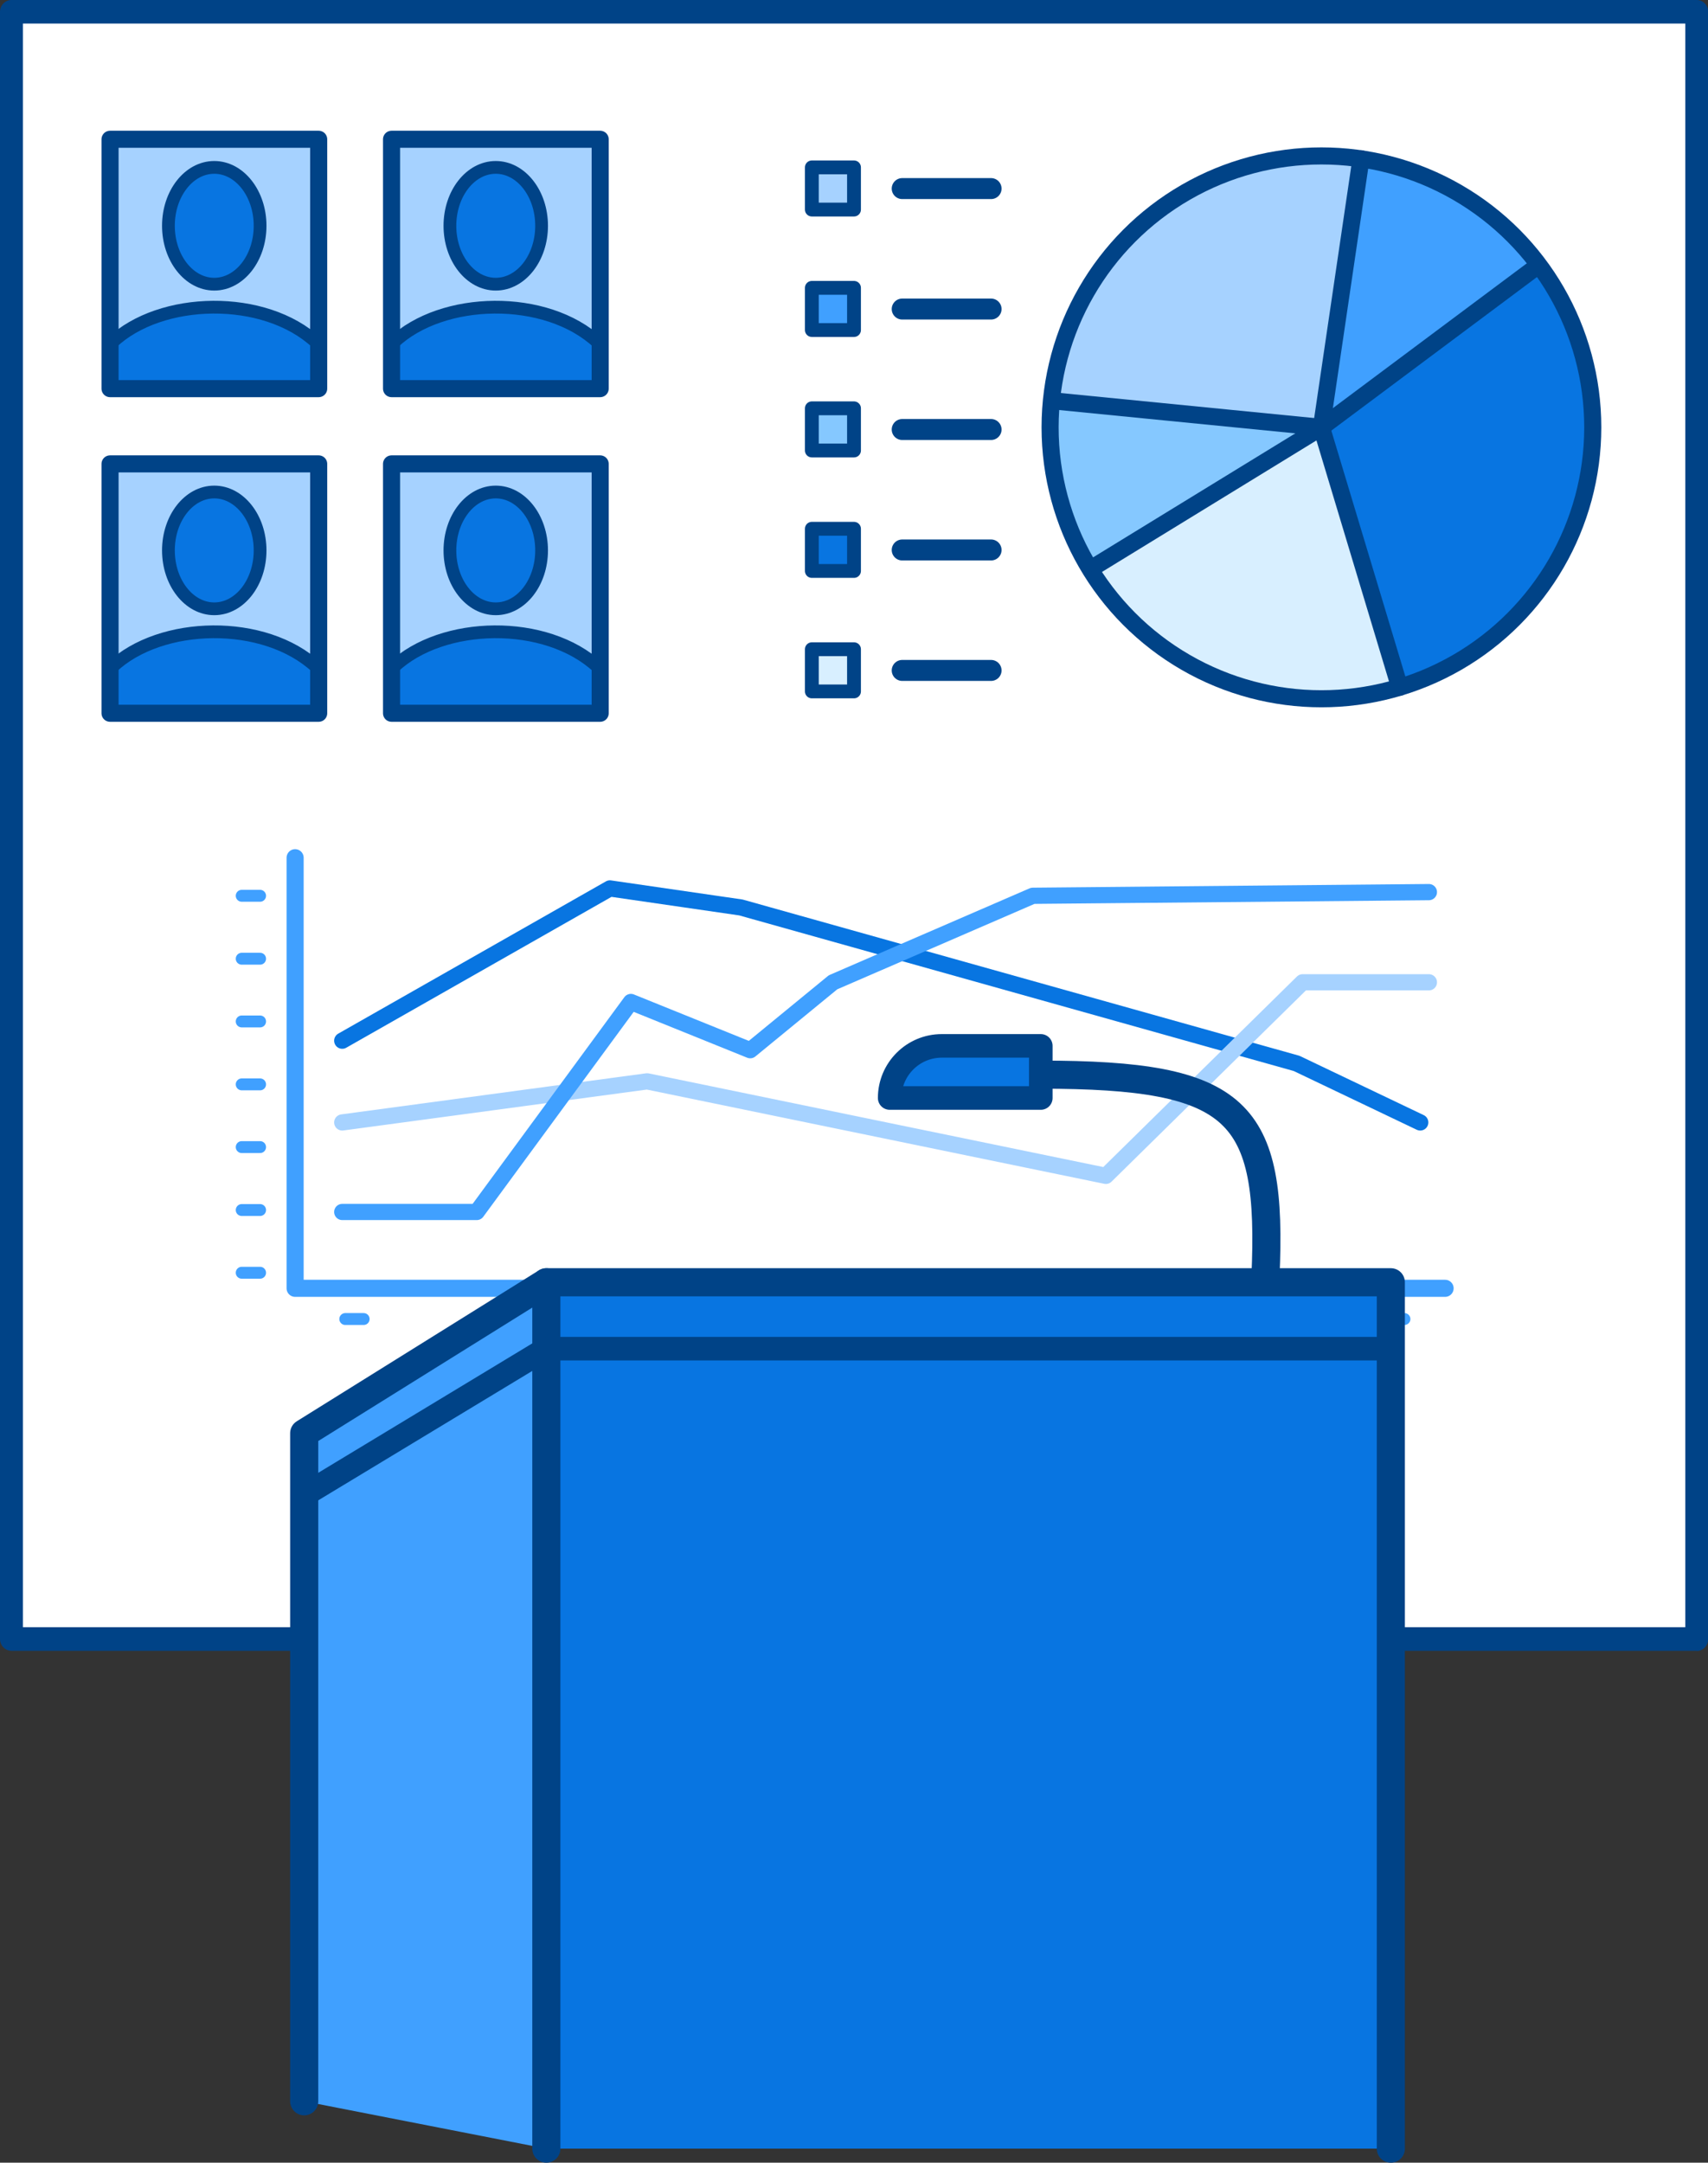
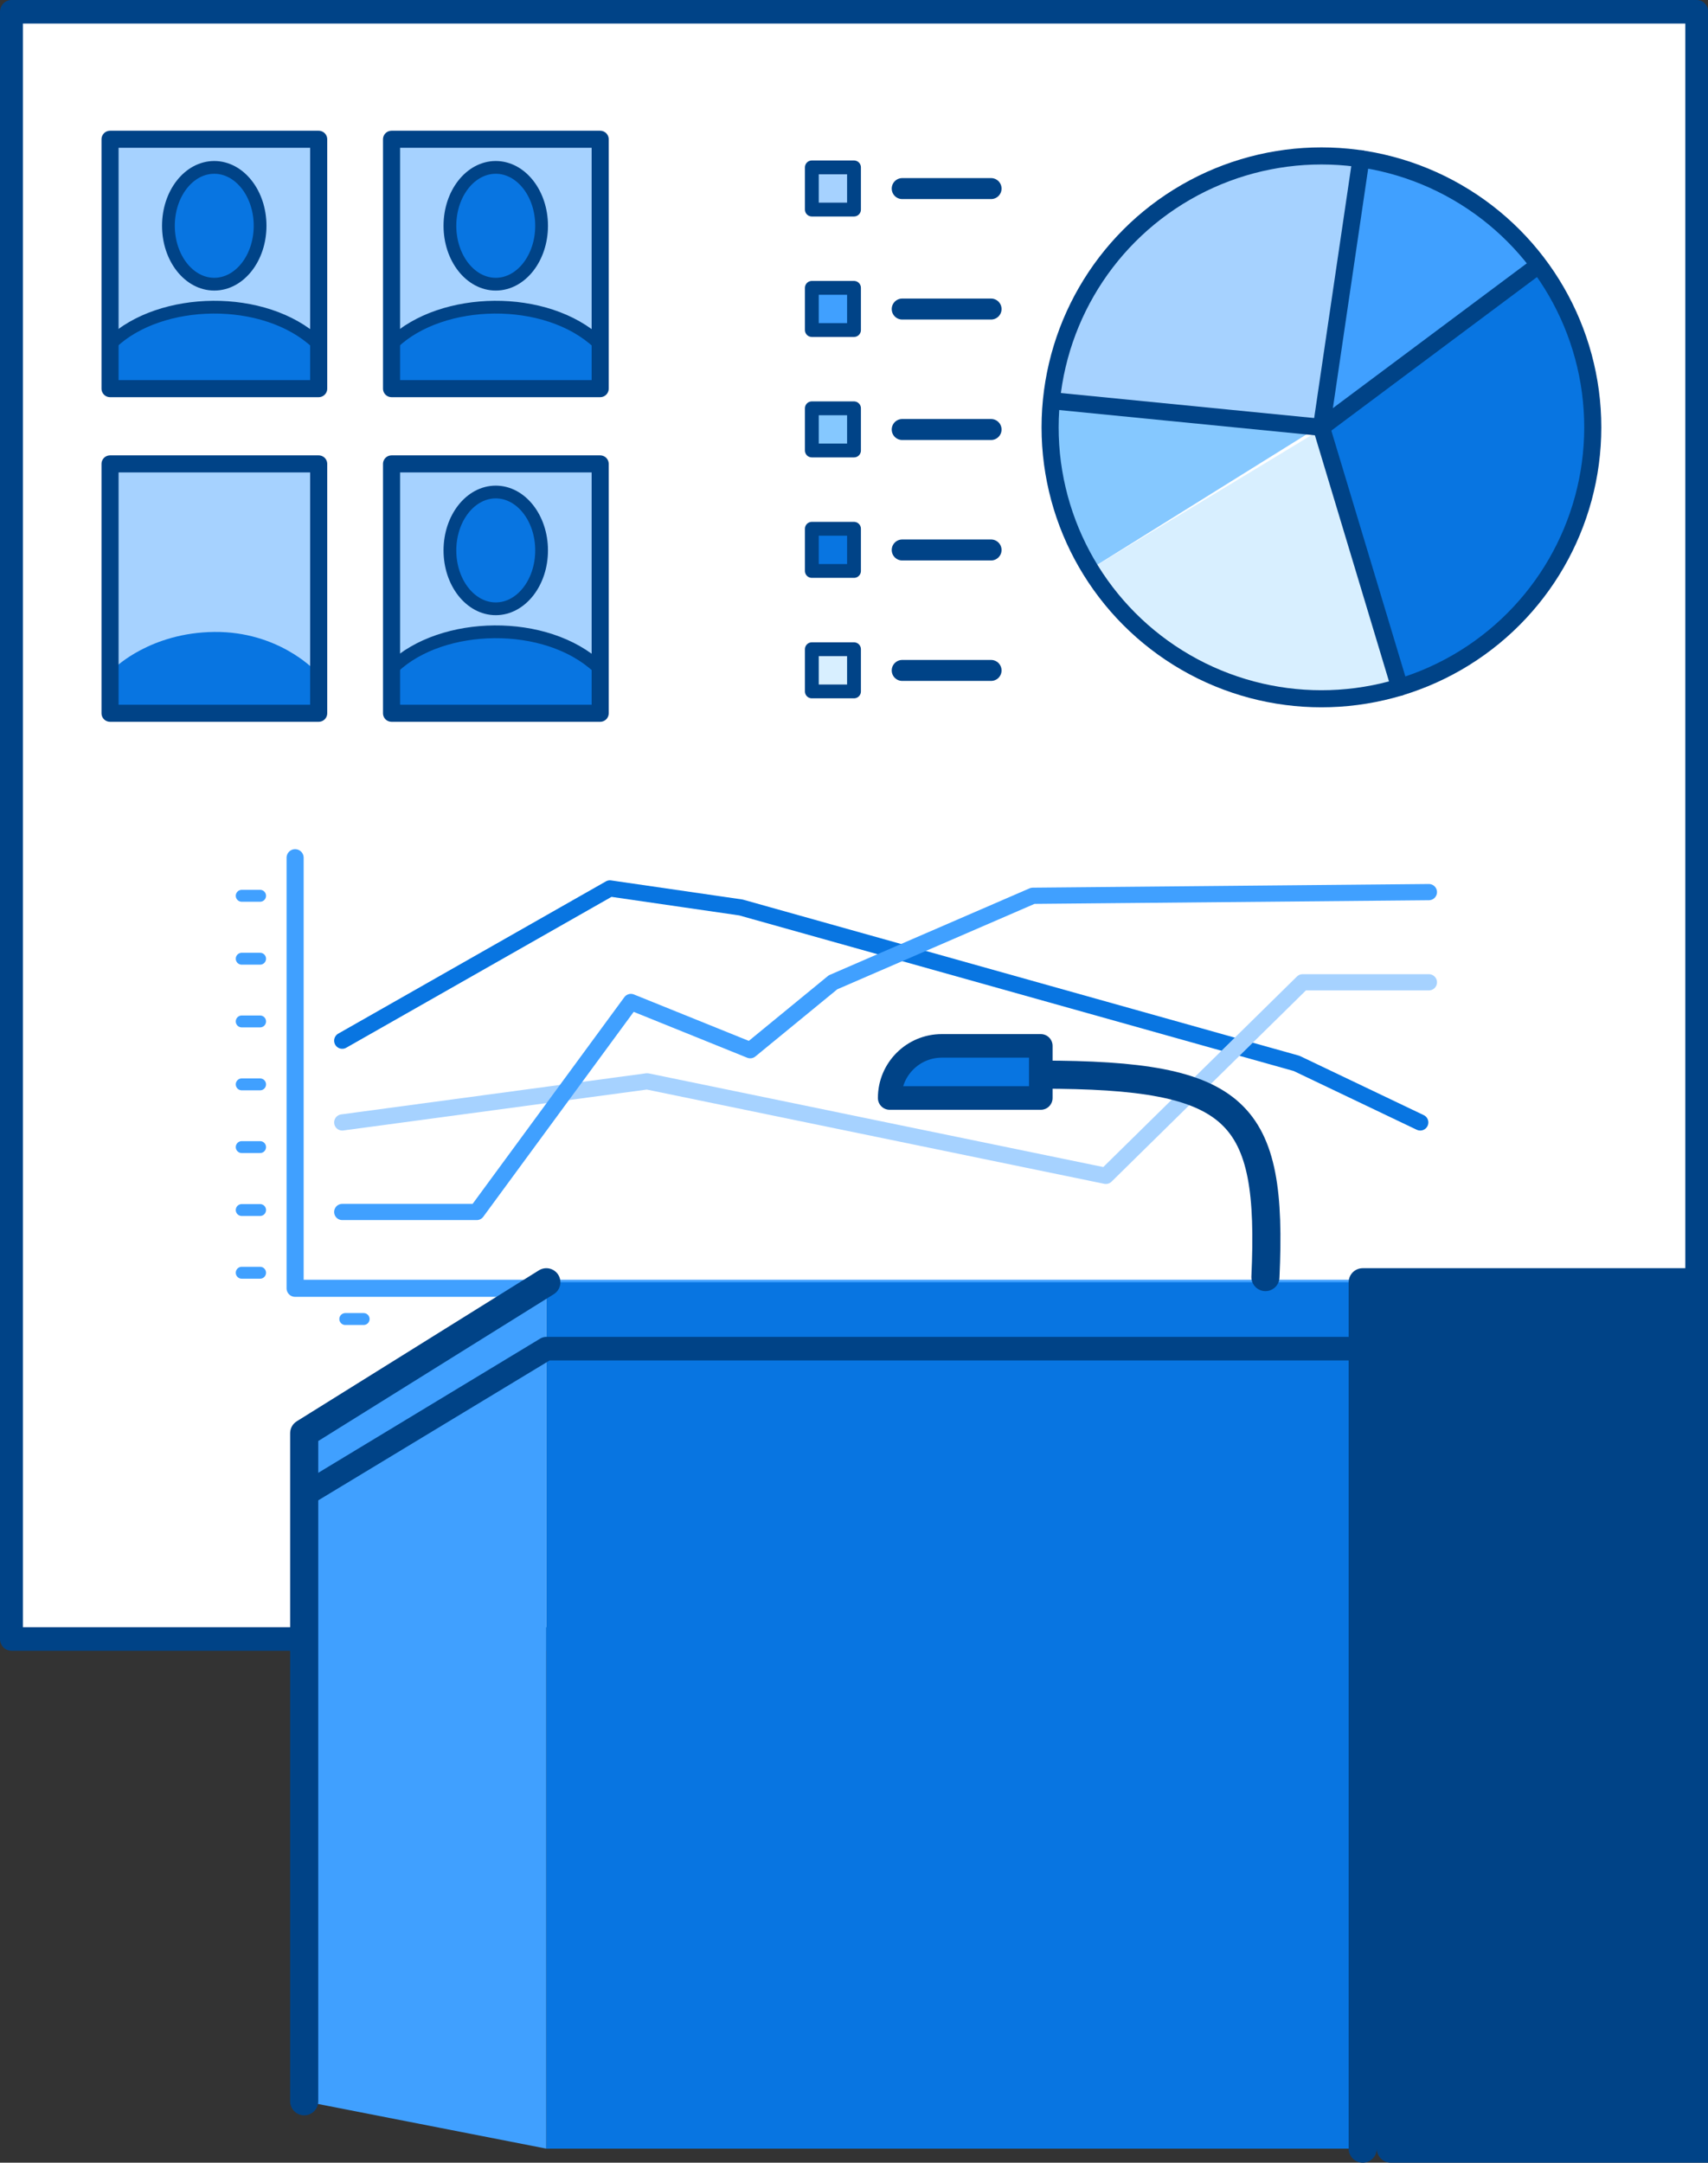
<svg xmlns="http://www.w3.org/2000/svg" id="Layer_1" viewBox="0 0 79 100">
  <rect x="0" y="0" width="79" height="100" fill="#333333" stroke="none" />
  <g>
    <rect x=".53" y=".55" width="77.95" height="75.24" fill="#fff" />
    <path d="M78.48,76.33H.53c-.29,0-.53-.24-.53-.55V.55C0,.24,.24,0,.53,0H78.48c.29,0,.53,.24,.53,.55V75.79c0,.3-.24,.55-.53,.55ZM1.06,75.24H77.95V1.09H1.06V75.24Z" fill="#004387" />
  </g>
  <path d="M63.07,7.61l-1.73,11.62,9.67-7.19s-2.88-3.88-7.94-4.43Z" fill="#40a0ff" />
  <path d="M50.42,26.32l10.42-6.49-11.97-1.34s-1.14,3.53,1.55,7.84Z" fill="#85c8ff" />
  <path d="M64.74,31.78l-3.62-11.94-10.7,6.48s4.16,7.94,14.32,5.46Z" fill="#d8efff" />
  <path d="M48.57,18.28l12.43,1.28,1.75-12.22s-11.46-1.69-14.18,10.94Z" fill="#a6d2ff" />
  <path d="M71.32,12.25l-10.07,7.51,3.69,12.02s14.1-5.46,6.39-19.53Z" fill="#0875e1" />
  <polyline points="13.65 39.66 13.65 59.57 66.84 59.57" fill="none" stroke="#40a0ff" stroke-linecap="round" stroke-linejoin="round" stroke-width=".79" />
  <circle cx="61.12" cy="19.76" r="12.55" fill="none" stroke="#004387" stroke-linecap="round" stroke-linejoin="round" stroke-width=".79" />
  <rect x="5.17" y="6.44" width="9.48" height="9.99" fill="#a6d2ff" />
  <path d="M5.32,17.73v-1.88s1.64-1.62,4.59-1.65,4.63,1.76,4.63,1.76v1.76H5.32Z" fill="#0875e1" />
  <rect x="5.09" y="6.44" width="9.65" height="11.53" fill="none" stroke="#004387" stroke-linecap="round" stroke-linejoin="round" stroke-width=".79" />
  <path d="M14.65,15.85c-2.41-2.25-7.23-2.14-9.48,0" fill="none" stroke="#004387" stroke-linecap="round" stroke-linejoin="round" stroke-width=".59" />
  <ellipse cx="9.91" cy="10.44" rx="2.12" ry="2.7" fill="#0875e1" stroke="#004387" stroke-linecap="round" stroke-linejoin="round" stroke-width=".59" />
  <rect x="18.2" y="6.44" width="9.48" height="9.99" fill="#a6d2ff" />
  <path d="M18.34,17.73v-1.88s1.64-1.62,4.59-1.65,4.63,1.76,4.63,1.76v1.76h-9.23Z" fill="#0875e1" />
  <rect x="18.11" y="6.44" width="9.65" height="11.53" fill="none" stroke="#004387" stroke-linecap="round" stroke-linejoin="round" stroke-width=".79" />
  <path d="M27.67,15.85c-2.41-2.25-7.23-2.14-9.48,0" fill="none" stroke="#004387" stroke-linecap="round" stroke-linejoin="round" stroke-width=".59" />
  <ellipse cx="22.93" cy="10.44" rx="2.12" ry="2.7" fill="#0875e1" stroke="#004387" stroke-linecap="round" stroke-linejoin="round" stroke-width=".59" />
  <rect x="5.17" y="21.45" width="9.48" height="9.99" fill="#a6d2ff" />
  <path d="M5.32,32.75v-1.88s1.64-1.62,4.59-1.65,4.63,1.76,4.63,1.76v1.76H5.32Z" fill="#0875e1" />
  <rect x="5.09" y="21.45" width="9.65" height="11.53" fill="none" stroke="#004387" stroke-linecap="round" stroke-linejoin="round" stroke-width=".79" />
-   <path d="M14.65,30.86c-2.41-2.25-7.23-2.14-9.48,0" fill="none" stroke="#004387" stroke-linecap="round" stroke-linejoin="round" stroke-width=".59" />
-   <ellipse cx="9.91" cy="25.45" rx="2.12" ry="2.7" fill="#0875e1" stroke="#004387" stroke-linecap="round" stroke-linejoin="round" stroke-width=".59" />
  <rect x="18.2" y="21.45" width="9.48" height="9.99" fill="#a6d2ff" />
  <path d="M18.34,32.75v-1.88s1.64-1.62,4.59-1.65,4.63,1.76,4.63,1.76v1.76h-9.23Z" fill="#0875e1" />
  <rect x="18.11" y="21.45" width="9.65" height="11.53" fill="none" stroke="#004387" stroke-linecap="round" stroke-linejoin="round" stroke-width=".79" />
  <path d="M27.67,30.86c-2.41-2.25-7.23-2.14-9.48,0" fill="none" stroke="#004387" stroke-linecap="round" stroke-linejoin="round" stroke-width=".59" />
  <ellipse cx="22.93" cy="25.45" rx="2.12" ry="2.7" fill="#0875e1" stroke="#004387" stroke-linecap="round" stroke-linejoin="round" stroke-width=".59" />
  <polyline points="15.83 48.12 28.21 41.08 34.27 41.96 59.97 49.17 65.69 51.9" fill="none" stroke="#0875e1" stroke-linecap="round" stroke-linejoin="round" stroke-width=".75" />
  <polyline points="15.83 51.9 29.93 50 51.15 54.37 60.25 45.42 66.09 45.42" fill="none" stroke="#a6d2ff" stroke-linecap="round" stroke-linejoin="round" stroke-width=".75" />
  <polyline points="15.83 56.04 22.05 56.04 29.18 46.33 34.7 48.56 38.53 45.42 47.77 41.42 66.09 41.25" fill="none" stroke="#40a0ff" stroke-linecap="round" stroke-linejoin="round" stroke-width=".75" />
  <line x1="11.18" y1="41.42" x2="12.03" y2="41.42" fill="none" stroke="#40a0ff" stroke-linecap="round" stroke-linejoin="round" stroke-width=".55" />
  <line x1="11.18" y1="44.33" x2="12.03" y2="44.33" fill="none" stroke="#40a0ff" stroke-linecap="round" stroke-linejoin="round" stroke-width=".55" />
  <line x1="11.18" y1="47.23" x2="12.03" y2="47.23" fill="none" stroke="#40a0ff" stroke-linecap="round" stroke-linejoin="round" stroke-width=".55" />
  <line x1="11.18" y1="50.14" x2="12.03" y2="50.14" fill="none" stroke="#40a0ff" stroke-linecap="round" stroke-linejoin="round" stroke-width=".55" />
  <line x1="11.18" y1="53.04" x2="12.03" y2="53.04" fill="none" stroke="#40a0ff" stroke-linecap="round" stroke-linejoin="round" stroke-width=".55" />
  <line x1="11.18" y1="55.95" x2="12.03" y2="55.95" fill="none" stroke="#40a0ff" stroke-linecap="round" stroke-linejoin="round" stroke-width=".55" />
  <line x1="11.18" y1="58.85" x2="12.03" y2="58.85" fill="none" stroke="#40a0ff" stroke-linecap="round" stroke-linejoin="round" stroke-width=".55" />
  <line x1="15.97" y1="60.99" x2="16.82" y2="60.99" fill="none" stroke="#40a0ff" stroke-linecap="round" stroke-linejoin="round" stroke-width=".55" />
  <line x1="21.93" y1="60.99" x2="22.78" y2="60.99" fill="none" stroke="#40a0ff" stroke-linecap="round" stroke-linejoin="round" stroke-width=".55" />
  <line x1="27.89" y1="60.99" x2="28.74" y2="60.99" fill="none" stroke="#40a0ff" stroke-linecap="round" stroke-linejoin="round" stroke-width=".55" />
  <line x1="33.84" y1="60.99" x2="34.7" y2="60.99" fill="none" stroke="#40a0ff" stroke-linecap="round" stroke-linejoin="round" stroke-width=".55" />
  <line x1="39.8" y1="60.99" x2="40.65" y2="60.99" fill="none" stroke="#40a0ff" stroke-linecap="round" stroke-linejoin="round" stroke-width=".55" />
  <line x1="45.76" y1="60.99" x2="46.61" y2="60.99" fill="none" stroke="#40a0ff" stroke-linecap="round" stroke-linejoin="round" stroke-width=".55" />
  <line x1="51.72" y1="60.99" x2="52.57" y2="60.99" fill="none" stroke="#40a0ff" stroke-linecap="round" stroke-linejoin="round" stroke-width=".55" />
  <line x1="57.67" y1="60.99" x2="58.52" y2="60.99" fill="none" stroke="#40a0ff" stroke-linecap="round" stroke-linejoin="round" stroke-width=".55" />
  <line x1="64.11" y1="60.99" x2="64.96" y2="60.99" fill="none" stroke="#40a0ff" stroke-linecap="round" stroke-linejoin="round" stroke-width=".55" />
  <polyline points="62.95 7.34 61.12 19.76 64.74 31.78" fill="none" stroke="#004387" stroke-linecap="round" stroke-linejoin="round" stroke-width=".79" />
  <polyline points="71.18 12.25 61.12 19.76 48.76 18.54" fill="none" stroke="#004387" stroke-linejoin="round" stroke-width=".79" />
-   <line x1="61.12" y1="19.76" x2="50.42" y2="26.32" fill="none" stroke="#004387" stroke-linejoin="round" stroke-width=".79" />
  <rect x="37.55" y="7.74" width="1.95" height="1.95" fill="#a6d2ff" stroke="#004387" stroke-linejoin="round" stroke-width=".64" />
  <line x1="41.73" y1="8.72" x2="45.84" y2="8.72" fill="none" stroke="#004387" stroke-linecap="round" stroke-linejoin="round" stroke-width=".97" />
  <rect x="37.55" y="13.31" width="1.95" height="1.95" fill="#40a0ff" stroke="#004387" stroke-linejoin="round" stroke-width=".64" />
  <line x1="41.73" y1="14.29" x2="45.84" y2="14.29" fill="none" stroke="#004387" stroke-linecap="round" stroke-linejoin="round" stroke-width=".97" />
  <rect x="37.55" y="18.88" width="1.95" height="1.95" fill="#85c8ff" stroke="#004387" stroke-linejoin="round" stroke-width=".64" />
  <line x1="41.73" y1="19.86" x2="45.84" y2="19.86" fill="none" stroke="#004387" stroke-linecap="round" stroke-linejoin="round" stroke-width=".97" />
  <rect x="37.55" y="24.45" width="1.95" height="1.95" fill="#0875e1" stroke="#004387" stroke-linejoin="round" stroke-width=".64" />
  <line x1="41.73" y1="25.43" x2="45.84" y2="25.43" fill="none" stroke="#004387" stroke-linecap="round" stroke-linejoin="round" stroke-width=".97" />
  <rect x="37.55" y="30.02" width="1.95" height="1.95" fill="#d8efff" stroke="#004387" stroke-linejoin="round" stroke-width=".64" />
  <line x1="41.73" y1="31" x2="45.84" y2="31" fill="none" stroke="#004387" stroke-linecap="round" stroke-linejoin="round" stroke-width=".97" />
  <g>
    <polygon points="25.27 99.35 14.07 97.16 14.07 66.49 25.27 59.29 25.27 99.35" fill="#40a0ff" />
    <g>
      <polyline points="64.34 99.35 64.34 59.29 25.27 59.29 25.27 99.35" fill="#0875e1" />
-       <path d="M64.33,100c-.36,0-.65-.29-.65-.65V59.94H25.92v39.41c0,.36-.29,.65-.65,.65s-.65-.29-.65-.65V59.29c0-.36,.29-.65,.65-.65h39.06c.36,0,.65,.29,.65,.65v40.06c0,.36-.29,.65-.65,.65Z" fill="#004387" />
+       <path d="M64.33,100c-.36,0-.65-.29-.65-.65V59.94v39.41c0,.36-.29,.65-.65,.65s-.65-.29-.65-.65V59.29c0-.36,.29-.65,.65-.65h39.06c.36,0,.65,.29,.65,.65v40.06c0,.36-.29,.65-.65,.65Z" fill="#004387" />
    </g>
    <polyline points="14.07 97.16 14.07 66.27 25.27 59.29" fill="none" stroke="#004387" stroke-linecap="round" stroke-linejoin="round" stroke-width="1.3" />
    <polyline points="64.34 62.36 25.27 62.36 14.07 69.13" fill="none" stroke="#004387" stroke-linecap="round" stroke-linejoin="round" stroke-width="1.09" />
    <path d="M58.53,59.05c.35-7.7-1.21-9.36-10.4-9.36" fill="none" stroke="#004387" stroke-linecap="round" stroke-linejoin="round" stroke-width="1.3" />
    <path d="M43.55,48.36h4.59v2.41h-6.99c0-1.33,1.08-2.41,2.41-2.41Z" fill="#0875e1" stroke="#004387" stroke-linecap="round" stroke-linejoin="round" stroke-width="1.09" />
  </g>
</svg>